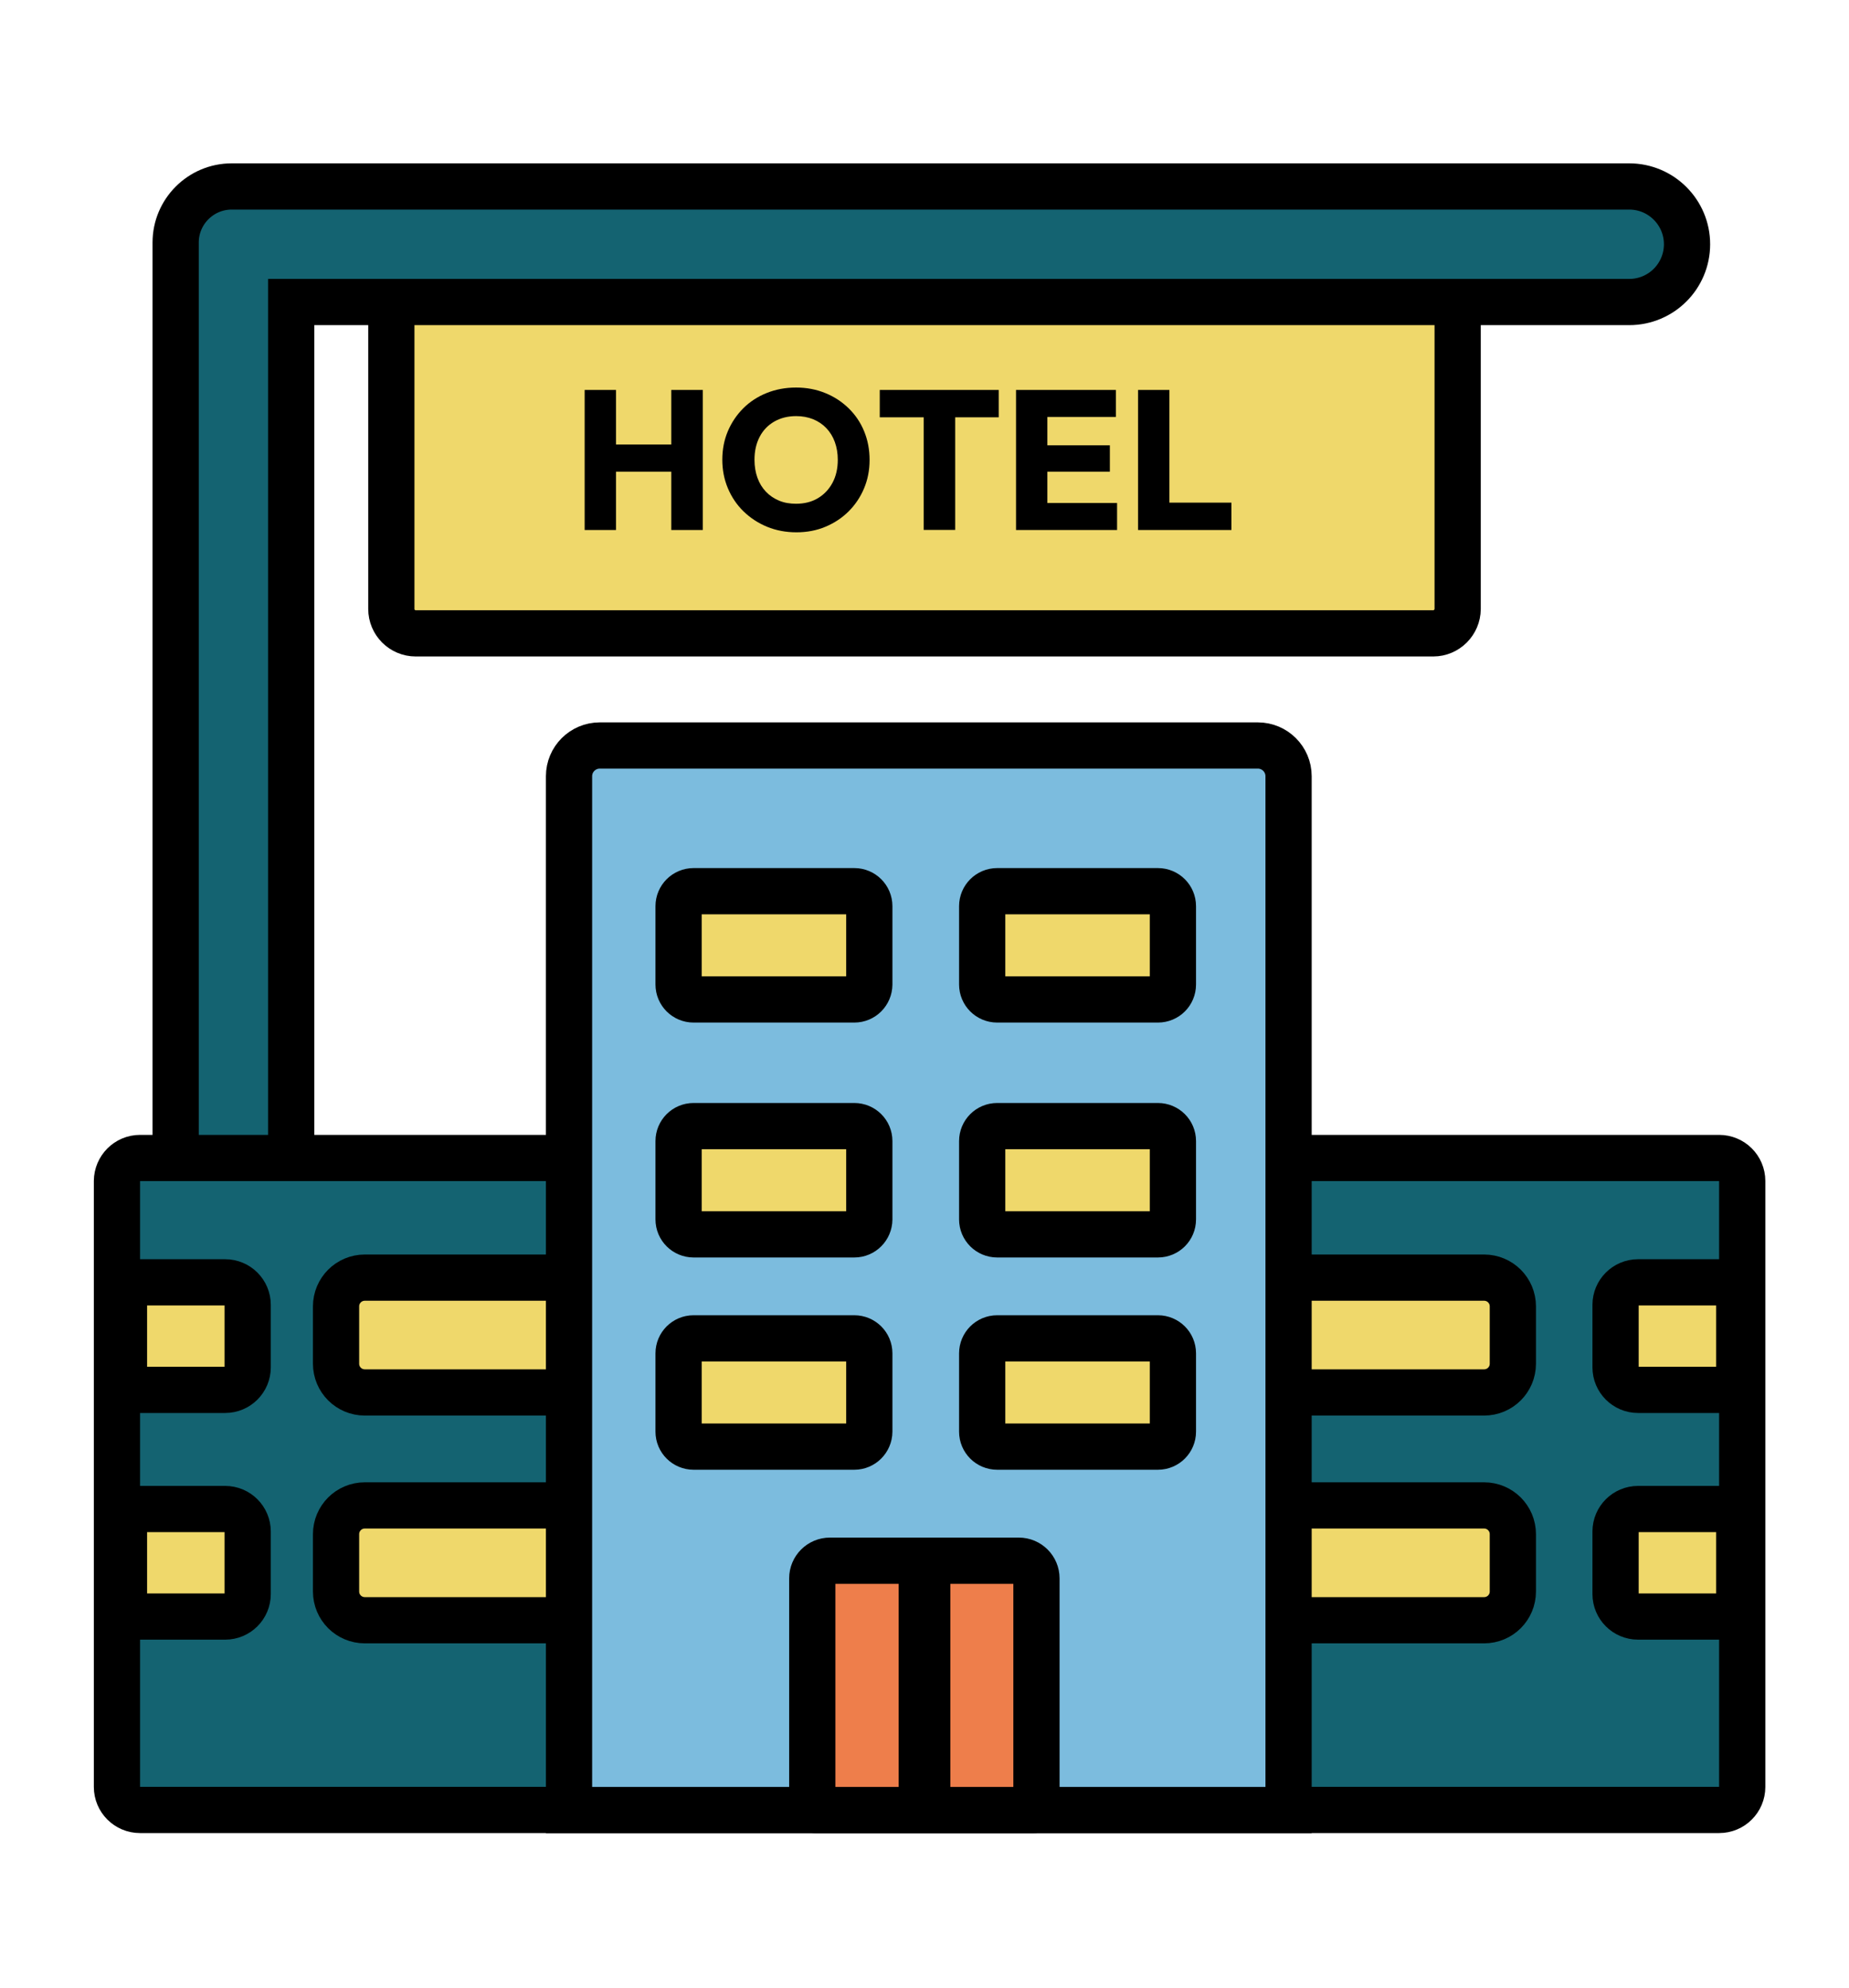
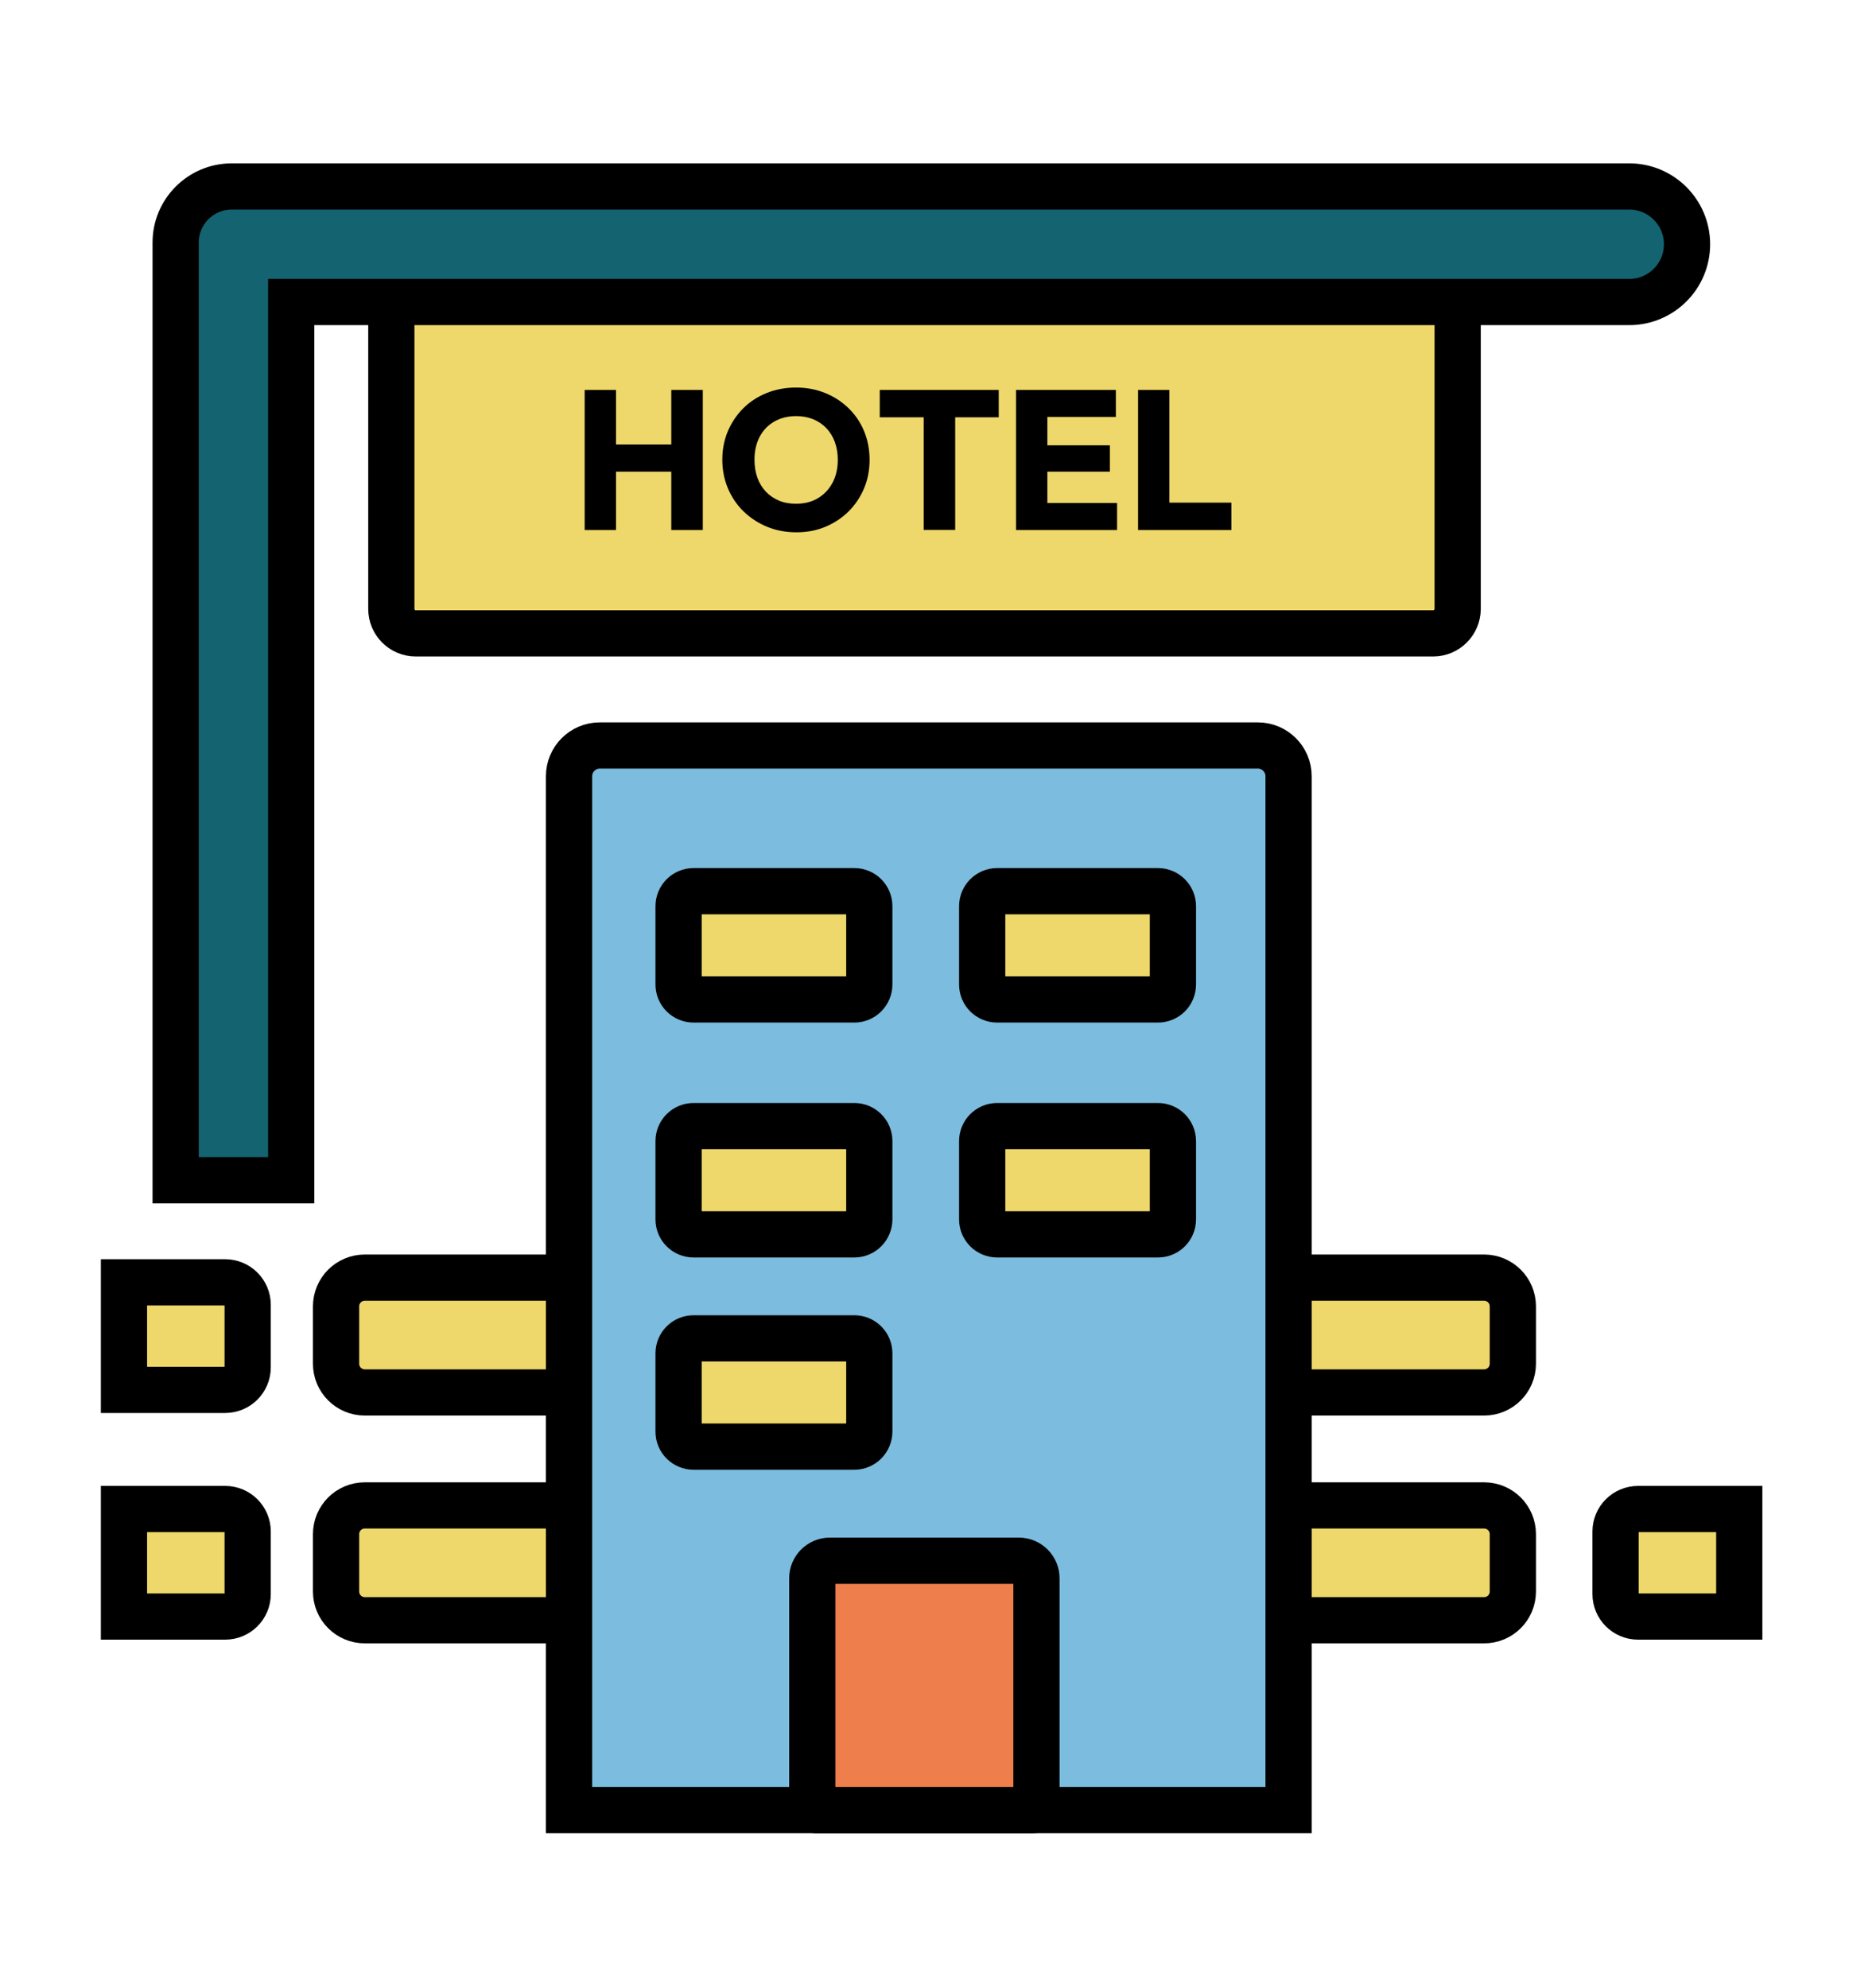
<svg xmlns="http://www.w3.org/2000/svg" version="1.1" id="Layer_1" x="0px" y="0px" viewBox="0 0 200 215" style="enable-background:new 0 0 200 215;" xml:space="preserve">
  <style type="text/css">
	.st0{fill:#EFD86B;stroke:#000000;stroke-width:5;stroke-miterlimit:10;}
	.st1{fill:#146371;stroke:#000000;stroke-width:5;stroke-miterlimit:10;}
	.st2{fill:#7CBCDE;stroke:#000000;stroke-width:5;stroke-miterlimit:10;}
	.st3{fill:#EE7E4B;stroke:#000000;stroke-width:5;stroke-miterlimit:10;}
</style>
  <g>
    <path class="st0" d="M155.03,68.51H44.97c-1.46,0-2.64-1.18-2.64-2.64V30.81h115.34v35.06C157.66,67.32,156.48,68.51,155.03,68.51z   " />
    <path class="st1" d="M182.48,26.42c0,1.72-0.7,3.29-1.83,4.42c-1.13,1.13-2.7,1.83-4.42,1.83H31.5v95H19V26.23   c0-3.34,2.72-6.06,6.06-6.06h151.17C179.68,20.17,182.48,22.97,182.48,26.42z" />
-     <path class="st1" d="M15.14,125.26h170.82c1.37,0,2.49,1.11,2.49,2.49v65.54c0,1.37-1.11,2.49-2.49,2.49H15.14   c-1.37,0-2.49-1.11-2.49-2.49v-65.54C12.66,126.38,13.77,125.26,15.14,125.26z" />
    <g>
      <path class="st0" d="M160.53,150.62H39.46c-1.72,0-3.11-1.39-3.11-3.11v-6.2c0-1.72,1.39-3.11,3.11-3.11h121.07    c1.72,0,3.11,1.39,3.11,3.11v6.2C163.64,149.23,162.25,150.62,160.53,150.62z" />
      <path class="st0" d="M160.53,175.26H39.46c-1.72,0-3.11-1.39-3.11-3.11v-6.2c0-1.72,1.39-3.11,3.11-3.11h121.07    c1.72,0,3.11,1.39,3.11,3.11v6.2C163.64,173.87,162.25,175.26,160.53,175.26z" />
    </g>
    <path class="st2" d="M139.38,195.79H61.55V83.96c0-1.83,1.49-3.32,3.32-3.32h71.19c1.83,0,3.32,1.49,3.32,3.32V195.79z" />
    <path class="st0" d="M92.41,108.11H75.02c-0.89,0-1.62-0.72-1.62-1.62v-8.47c0-0.89,0.72-1.62,1.62-1.62h17.39   c0.89,0,1.62,0.72,1.62,1.62v8.47C94.02,107.39,93.3,108.11,92.41,108.11z" />
    <path class="st0" d="M125.25,108.11h-17.39c-0.89,0-1.62-0.72-1.62-1.62v-8.47c0-0.89,0.72-1.62,1.62-1.62h17.39   c0.89,0,1.62,0.72,1.62,1.62v8.47C126.87,107.39,126.15,108.11,125.25,108.11z" />
    <path class="st0" d="M92.41,133.52H75.02c-0.89,0-1.62-0.72-1.62-1.62v-8.47c0-0.89,0.72-1.62,1.62-1.62h17.39   c0.89,0,1.62,0.72,1.62,1.62v8.47C94.02,132.8,93.3,133.52,92.41,133.52z" />
    <path class="st0" d="M125.25,133.52h-17.39c-0.89,0-1.62-0.72-1.62-1.62v-8.47c0-0.89,0.72-1.62,1.62-1.62h17.39   c0.89,0,1.62,0.72,1.62,1.62v8.47C126.87,132.8,126.15,133.52,125.25,133.52z" />
    <path class="st0" d="M92.41,156.48H75.02c-0.89,0-1.62-0.72-1.62-1.62v-8.47c0-0.89,0.72-1.62,1.62-1.62h17.39   c0.89,0,1.62,0.72,1.62,1.62v8.47C94.02,155.75,93.3,156.48,92.41,156.48z" />
-     <path class="st0" d="M125.25,156.48h-17.39c-0.89,0-1.62-0.72-1.62-1.62v-8.47c0-0.89,0.72-1.62,1.62-1.62h17.39   c0.89,0,1.62,0.72,1.62,1.62v8.47C126.87,155.75,126.15,156.48,125.25,156.48z" />
-     <path class="st0" d="M188.13,150.34h-10.95c-1.34,0-2.43-1.09-2.43-2.43v-6.77c0-1.34,1.09-2.43,2.43-2.43h10.95V150.34z" />
    <path class="st0" d="M188.13,174.86h-10.95c-1.34,0-2.43-1.09-2.43-2.43v-6.77c0-1.34,1.09-2.43,2.43-2.43h10.95V174.86z" />
    <path class="st0" d="M13.41,150.34h10.95c1.34,0,2.43-1.09,2.43-2.43v-6.77c0-1.34-1.09-2.43-2.43-2.43H13.41V150.34z" />
    <path class="st0" d="M13.41,174.86h10.95c1.34,0,2.43-1.09,2.43-2.43v-6.77c0-1.34-1.09-2.43-2.43-2.43H13.41V174.86z" />
    <path class="st3" d="M111.7,195.79H88.29c-0.24,0-0.43-0.19-0.43-0.43v-24.63c0-1.06,0.86-1.91,1.91-1.91h20.43   c1.06,0,1.91,0.86,1.91,1.91v24.63C112.13,195.6,111.94,195.79,111.7,195.79z" />
-     <rect x="97.2" y="168.82" width="5.6" height="25.66" />
    <g>
      <g>
        <path d="M63.24,57.33V42.18h3.39v15.15H63.24z M65.28,51.02v-2.94h8.45v2.94H65.28z M72.61,57.33V42.18h3.41v15.15H72.61z" />
        <path d="M86.15,57.58c-1.14,0-2.2-0.2-3.18-0.6c-0.97-0.4-1.82-0.96-2.55-1.67s-1.29-1.55-1.69-2.5c-0.4-0.95-0.6-1.98-0.6-3.08     c0-1.12,0.2-2.15,0.6-3.09c0.4-0.94,0.96-1.77,1.67-2.48c0.71-0.71,1.56-1.26,2.53-1.65s2.03-0.59,3.18-0.59     c1.13,0,2.18,0.2,3.14,0.59c0.97,0.39,1.81,0.94,2.54,1.65s1.29,1.54,1.68,2.49c0.39,0.95,0.59,1.98,0.59,3.1     c0,1.1-0.2,2.13-0.6,3.08c-0.4,0.95-0.96,1.78-1.67,2.49c-0.72,0.71-1.55,1.26-2.51,1.66C88.33,57.38,87.28,57.58,86.15,57.58z      M86.11,54.49c0.9,0,1.69-0.2,2.36-0.6c0.67-0.4,1.2-0.96,1.58-1.67c0.38-0.71,0.57-1.54,0.57-2.49c0-0.7-0.11-1.34-0.32-1.92     c-0.21-0.58-0.52-1.08-0.92-1.5c-0.4-0.42-0.88-0.74-1.44-0.97c-0.56-0.22-1.17-0.33-1.82-0.33c-0.9,0-1.69,0.2-2.37,0.59     c-0.68,0.39-1.21,0.94-1.58,1.65s-0.56,1.53-0.56,2.48c0,0.72,0.11,1.37,0.32,1.95c0.21,0.59,0.52,1.09,0.92,1.51     c0.4,0.42,0.88,0.74,1.43,0.97S85.44,54.49,86.11,54.49z" />
        <path d="M95.16,45.14v-2.96h12.87v2.96H95.16z M99.91,57.33V42.37h3.41v14.95H99.91z" />
        <path d="M109.9,57.33V42.18h3.39v15.15H109.9z M112.5,45.1v-2.92h8.2v2.92H112.5z M112.5,51.02v-2.85h7.55v2.85H112.5z      M112.5,57.33v-2.92h8.33v2.92H112.5z" />
        <path d="M123.1,57.33V42.18h3.39v15.15H123.1z M125.71,57.33v-2.96h7.49v2.96H125.71z" />
      </g>
    </g>
  </g>
</svg>